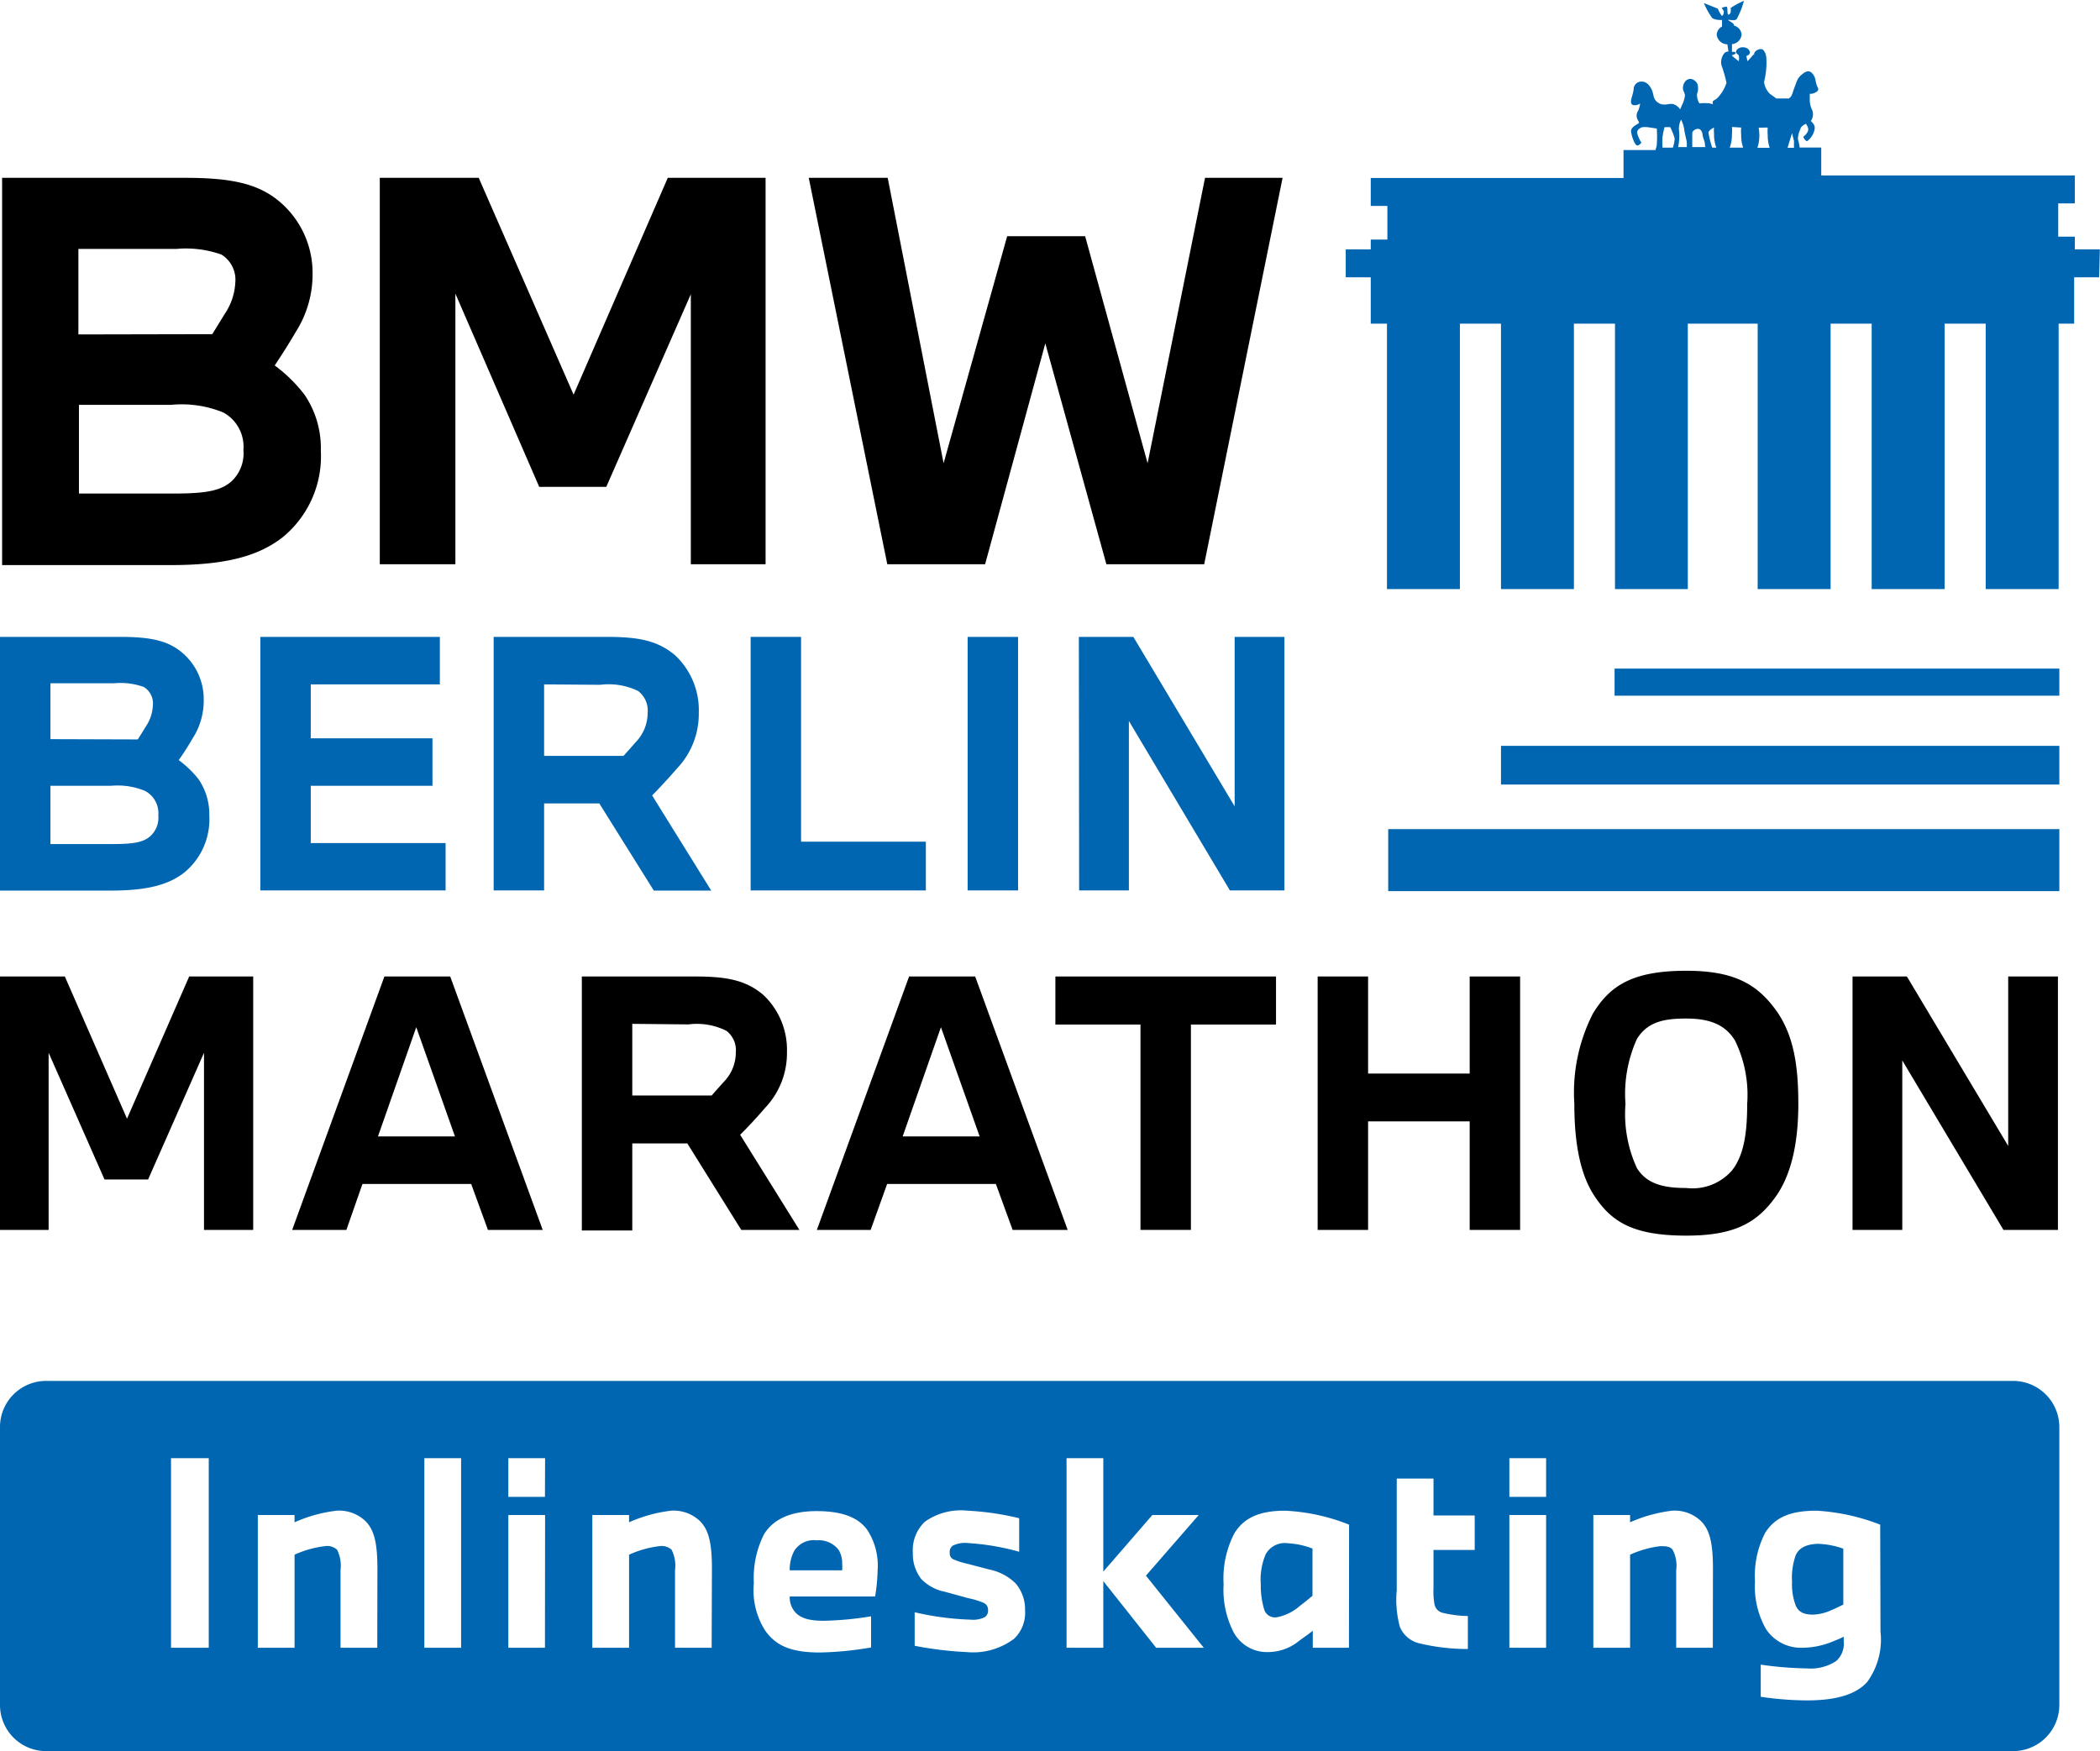
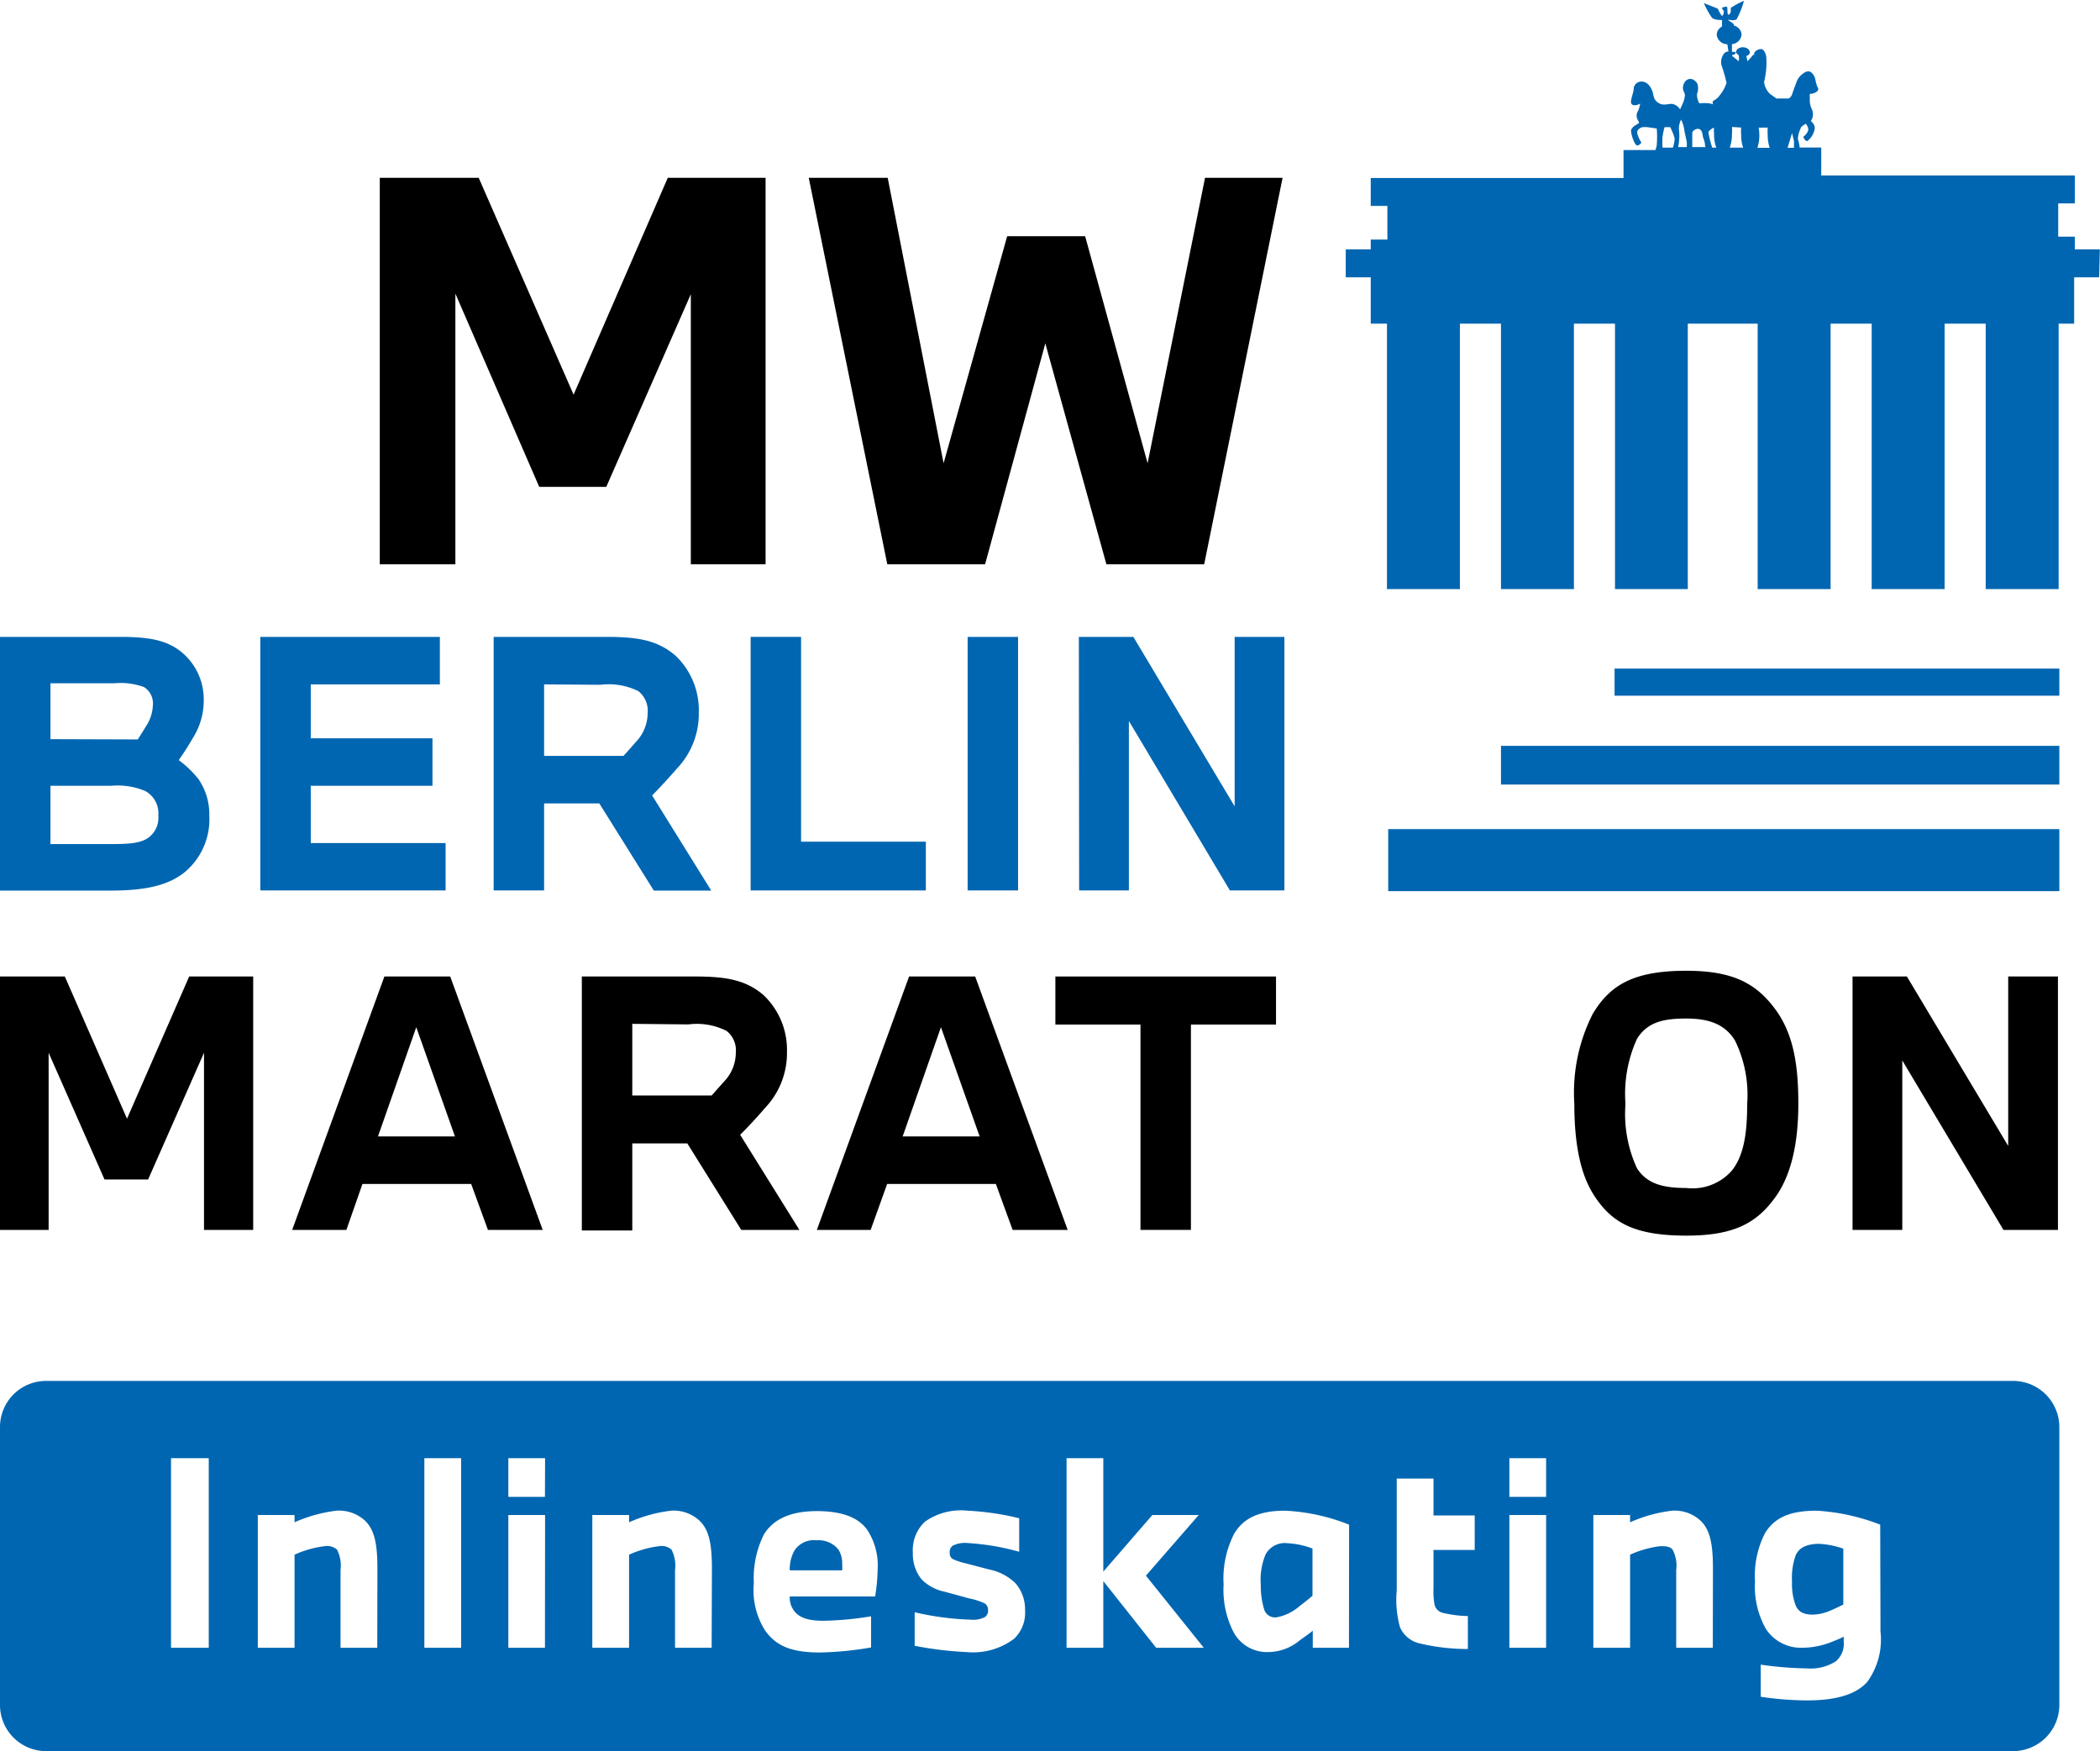
<svg xmlns="http://www.w3.org/2000/svg" id="Ebene_2" data-name="Ebene 2" viewBox="0 0 150.29 125.36">
  <defs>
    <style>.cls-1{fill:#0066b1;}</style>
  </defs>
-   <path d="M40.45,30.88c3,0,4.88.33,6.38,1.4a6.67,6.67,0,0,1,2.75,5.43,7.67,7.67,0,0,1-1.21,4.21c-.51.88-1.06,1.73-1.5,2.39A10.69,10.69,0,0,1,49,46.4a6.79,6.79,0,0,1,1.17,4,7.49,7.49,0,0,1-2.72,6.2c-1.72,1.35-4.07,2-8,2H27.36V30.88ZM42.4,42.07c.25-.4.62-1,.88-1.43a4.37,4.37,0,0,0,.77-2.27,2.11,2.11,0,0,0-1-2,7.61,7.61,0,0,0-3.23-.4h-7v6.12ZM32.86,53.48h6.75c2.31,0,3.37-.19,4.14-.85a2.73,2.73,0,0,0,.88-2.27,2.79,2.79,0,0,0-1.43-2.68,7.87,7.87,0,0,0-3.74-.55h-6.6Z" transform="translate(-27.21 -18.15)" />
  <path d="M54.39,30.88h7.08L68.26,46.4,75,30.88h7V58.54H76.65V39.21L70.6,53H65.8l-6-13.83V58.54H54.39Z" transform="translate(-27.21 -18.15)" />
  <path d="M90.74,30.88l4,20.43,4.55-16.25h5.58l4.47,16.25,4.11-20.43H119l-5.61,27.66h-7l-4.37-15.81L97.71,58.54h-7L85.09,30.88Z" transform="translate(-27.21 -18.15)" />
  <path class="cls-1" d="M146.2,27.93a3.74,3.74,0,0,1,.14-.68l.4,0a4.2,4.2,0,0,1,.32.81,2.45,2.45,0,0,1-.13.66h-.74a7.06,7.06,0,0,1,0-.81m1.18-.43a1.43,1.43,0,0,1,.15-.77,2.6,2.6,0,0,1,.22.66c0,.18.19.87.19,1v.31h-.62a4,4,0,0,0,.06-1.24m1.33-.07c.17,0,.32.1.36.44,0,.12.11.36.15.54s0,.23.06.33h-.95c0-.34,0-.84,0-1s.24-.31.41-.31m1.15-.13h0a2.45,2.45,0,0,0,0,.48,2.71,2.71,0,0,0,.16,1h-.29a6.62,6.62,0,0,1-.27-1.07c0-.19.4-.37.4-.37m1.94,0a2.93,2.93,0,0,0,0,.53,2.72,2.72,0,0,0,.14.91H151a2.71,2.71,0,0,0,.16-1,2.45,2.45,0,0,0,0-.48Zm1.9,0a3.12,3.12,0,0,0,0,.54,2.72,2.72,0,0,0,.14.91h-.88a2.72,2.72,0,0,0,.14-.91,2.89,2.89,0,0,0-.05-.53Zm1.74.4.14.56v.49h-.46ZM177.49,36H175.7v-.91h-1.19V32.71h1.19v-2H157.55v-2H156c0-.21-.11-.52-.12-.64a1.92,1.92,0,0,1,.19-.71c0-.16.38-.35.38-.35s.24.29.15.52a.94.94,0,0,1-.34.41s.12.31.29.31a1.41,1.41,0,0,0,.5-.74c.09-.3,0-.46-.24-.7a.86.86,0,0,0,.09-.79,1.54,1.54,0,0,1-.17-.75c0-.28,0-.5,0-.42s.76-.09.58-.42-.14-.6-.26-.82-.34-.54-.78-.21-.43.49-.63,1-.15.61-.41.8c-.43,0-.89,0-.89,0l-.46-.33a1.39,1.39,0,0,1-.42-.86,5.72,5.72,0,0,0,.17-1.45c0-.44-.05-.6-.21-.81s-.64,0-.67.24,0,0-.09.1a3.36,3.36,0,0,1-.39.44l-.08-.37s.47-.14.13-.5a.63.63,0,0,0-.76,0c-.2.25-.12.26.08.44a.86.86,0,0,1,0,.43l-.47-.38v-.06c.12,0,.41-.15.15-.23l-.16,0,0-.55a.76.76,0,0,0,.69-.68.72.72,0,0,0-.55-.65.08.08,0,0,0,0-.07c-.06-.14-.41-.28-.41-.33s.44.1.61-.06a6.26,6.26,0,0,0,.52-1.31,5.12,5.12,0,0,0-.95.51c0,.07.06.37-.12.47s-.06-.54-.17-.56a.75.75,0,0,0-.35.09l.15.23s0,.33-.15.33a2.58,2.58,0,0,1-.28-.51l-1-.4a5.63,5.63,0,0,0,.58,1.05c.2.19.72.16.72.16l0,.47a.68.68,0,0,0-.38.58.77.77,0,0,0,.76.69l.08.52a.38.38,0,0,0-.34.18,1,1,0,0,0-.16.8,9.85,9.85,0,0,1,.36,1.26,2.71,2.71,0,0,1-.49.9c-.29.4-.5.31-.5.5s.12.14-.23.07a3.28,3.28,0,0,0-.72,0,1.2,1.2,0,0,1-.17-.68,1.07,1.07,0,0,0,.06-.58.48.48,0,0,0-.21-.35.46.46,0,0,0-.66,0,.78.78,0,0,0-.2.52c0,.21.17.37.14.56a2.17,2.17,0,0,1-.11.44l-.23.52a.91.91,0,0,0-.5-.38c-.31-.07-.66.17-1.06-.09s-.3-.56-.47-.94c-.29-.63-.7-.58-.78-.58a.55.55,0,0,0-.51.47c0,.46-.44,1.14,0,1.22a.7.7,0,0,0,.46-.12,2.1,2.1,0,0,1-.14.51.62.62,0,0,0-.11.41c0,.16.17.39.17.46s-.6.27-.57.61.25.93.4,1,.34-.19.34-.19a2.28,2.28,0,0,1-.29-.64c-.09-.32.33-.46.33-.46a1.7,1.7,0,0,1,.45,0l.61.09a8.09,8.09,0,0,1,0,1.17c0,.08-.06.24-.09.37h-2.29v2H125.31v2h1.19v2.41h-1.19V36h-1.79v2h1.79v3.32h1.16v19h5.22v-19h2.94v19h5.22v-19h2.94v19H148v-19h5v19h5.22v-19h2.94v19h5.22v-19h2.94v19h5.22v-19h1.11V38h1.79Z" transform="translate(-27.21 -18.15)" />
  <rect class="cls-1" x="115.55" y="47.86" width="31.83" height="1.94" />
  <rect class="cls-1" x="107.42" y="53.39" width="39.96" height="2.77" />
  <rect class="cls-1" x="99.35" y="59.35" width="48.03" height="4.44" />
  <path class="cls-1" d="M35.8,63.74c2,0,3.2.22,4.18.92a4.36,4.36,0,0,1,1.81,3.56A5,5,0,0,1,41,71c-.33.57-.69,1.13-1,1.56a7.34,7.34,0,0,1,1.42,1.37,4.46,4.46,0,0,1,.77,2.6,4.93,4.93,0,0,1-1.78,4.07c-1.13.89-2.67,1.3-5.25,1.3h-8V63.74Zm1.27,7.34c.17-.26.41-.65.58-.93a2.92,2.92,0,0,0,.5-1.5,1.38,1.38,0,0,0-.64-1.32,4.89,4.89,0,0,0-2.12-.27H30.82v4Zm-6.25,7.49h4.42c1.52,0,2.22-.12,2.72-.56a1.77,1.77,0,0,0,.58-1.49,1.81,1.81,0,0,0-.94-1.75,5.13,5.13,0,0,0-2.45-.37H30.82Z" transform="translate(-27.21 -18.15)" />
  <path class="cls-1" d="M45.84,63.74H58.69v3.4H49.45V71h8.71v3.4H49.45V78.5H59.1v3.39H45.84Z" transform="translate(-27.21 -18.15)" />
  <path class="cls-1" d="M62.54,63.74H70.6c2.27,0,3.66.24,4.94,1.33a5.38,5.38,0,0,1,1.68,4.09,5.67,5.67,0,0,1-1.56,4c-.56.65-1.35,1.5-1.78,1.93l4.23,6.81H74L70.1,75.66H66.15v6.23H62.54Zm3.61,3.4v5.12h5.68c.22-.24.63-.7.89-1a3,3,0,0,0,.84-2.07,1.78,1.78,0,0,0-.67-1.57,4.82,4.82,0,0,0-2.72-.45Z" transform="translate(-27.21 -18.15)" />
  <path class="cls-1" d="M80.93,81.89V63.74h3.61V78.4h8.93v3.49Z" transform="translate(-27.21 -18.15)" />
  <path class="cls-1" d="M96.46,81.89V63.74h3.61V81.89Z" transform="translate(-27.21 -18.15)" />
  <path class="cls-1" d="M104.42,63.74h3.9l7.25,12.13V63.74h3.56V81.89h-3.9L108,69.76V81.89h-3.56Z" transform="translate(-27.21 -18.15)" />
  <path d="M27.21,88.05h4.64L36.3,98.23l4.45-10.18h4.58v18.14H41.81V93.51l-4,9.07H34.69l-4-9.07v12.68H27.21Z" transform="translate(-27.21 -18.15)" />
  <path d="M54.72,88.05h4.71l6.62,18.14H62.13l-1.2-3.29H53.15L52,106.19H48.12ZM54.26,99.5h5.51L57,91.68Z" transform="translate(-27.21 -18.15)" />
  <path d="M68.85,88.05h8.06c2.26,0,3.66.24,4.93,1.32a5.4,5.4,0,0,1,1.69,4.09,5.68,5.68,0,0,1-1.57,4c-.55.65-1.34,1.49-1.78,1.92l4.24,6.81H80.26L76.4,100H72.46v6.23H68.85Zm3.61,3.39v5.13h5.68c.21-.24.62-.7.89-1a3,3,0,0,0,.84-2.07,1.76,1.76,0,0,0-.67-1.56,4.73,4.73,0,0,0-2.72-.46Z" transform="translate(-27.21 -18.15)" />
  <path d="M92.27,88.05H97l6.62,18.14H99.68l-1.2-3.29H90.7l-1.18,3.29H85.67ZM91.81,99.5h5.51l-2.77-7.82Z" transform="translate(-27.21 -18.15)" />
  <path d="M102.74,91.49V88.05h15.79v3.44h-6.09v14.7h-3.61V91.49Z" transform="translate(-27.21 -18.15)" />
-   <path d="M121.51,106.19V88.05h3.61V95h7.27V88.05H136v18.14h-3.61V98.42h-7.27v7.77Z" transform="translate(-27.21 -18.15)" />
  <path d="M139.88,97.17a12.47,12.47,0,0,1,1.32-6.45c1.21-2,2.82-3.08,6.69-3.08,3.35,0,5,.91,6.36,2.74s1.66,4.14,1.66,6.79c0,3.06-.6,5.27-1.69,6.74-1.32,1.8-2.93,2.69-6.33,2.69-3.82,0-5.34-1-6.54-2.79C140.36,102.34,139.88,100.18,139.88,97.17Zm3.66,0a9.27,9.27,0,0,0,.82,4.6c.74,1.18,2,1.42,3.53,1.42a3.75,3.75,0,0,0,3.25-1.23c.92-1.13,1.11-2.87,1.11-4.79a8.86,8.86,0,0,0-.87-4.53c-.74-1.22-1.95-1.58-3.49-1.58s-2.76.21-3.53,1.46A9.53,9.53,0,0,0,143.54,97.17Z" transform="translate(-27.21 -18.15)" />
  <path d="M159.79,88.05h3.89l7.25,12.13V88.05h3.56v18.14h-3.9l-7.24-12.13v12.13h-3.56Z" transform="translate(-27.21 -18.15)" />
  <path class="cls-1" d="M85.66,128.41a1.66,1.66,0,0,0-1.6.74,2.8,2.8,0,0,0-.33,1.41h3.75a2.93,2.93,0,0,0,0-.49,1.75,1.75,0,0,0-.27-1A1.8,1.8,0,0,0,85.66,128.41Z" transform="translate(-27.21 -18.15)" />
  <path class="cls-1" d="M155.73,129.46a4.77,4.77,0,0,0-.27,1.91,4.32,4.32,0,0,0,.25,1.67c.2.52.62.69,1.25.69a3.4,3.4,0,0,0,1.29-.31c.34-.14.63-.29.88-.41v-4a6,6,0,0,0-1.81-.35C156.54,128.69,156,128.9,155.73,129.46Z" transform="translate(-27.21 -18.15)" />
  <path class="cls-1" d="M117.79,129.41a4.64,4.64,0,0,0-.35,2.16,5.9,5.9,0,0,0,.24,1.78.81.81,0,0,0,.9.57,3.46,3.46,0,0,0,1.66-.82c.36-.27.63-.49.9-.72V129a5.76,5.76,0,0,0-1.77-.38A1.56,1.56,0,0,0,117.79,129.41Z" transform="translate(-27.21 -18.15)" />
  <path class="cls-1" d="M171.28,117H30.51a3.3,3.3,0,0,0-3.3,3.31V140.2a3.3,3.3,0,0,0,3.3,3.3H171.28a3.31,3.31,0,0,0,3.31-3.3V120.33A3.31,3.31,0,0,0,171.28,117ZM42.15,136.1h-2.7V122.53h2.7Zm12.06,0H51.58v-5.56a2.5,2.5,0,0,0-.25-1.46,1.06,1.06,0,0,0-.88-.25,7.32,7.32,0,0,0-2.16.61v6.66H45.66v-9.5h2.63v.52a10.42,10.42,0,0,1,3-.83,2.73,2.73,0,0,1,2.09.76c.57.59.84,1.44.84,3.36Zm6,0H57.58V122.53h2.63Zm6,0H63.59v-9.5h2.63Zm0-10.8H63.59v-2.77h2.63Zm11.93,10.8H75.52v-5.56a2.5,2.5,0,0,0-.25-1.46,1.07,1.07,0,0,0-.88-.25,7.32,7.32,0,0,0-2.16.61v6.66H69.6v-9.5h2.63v.52a10.42,10.42,0,0,1,3-.83,2.73,2.73,0,0,1,2.09.76c.57.59.84,1.44.84,3.36Zm11.69-3.67H83.73a1.59,1.59,0,0,0,.29,1c.4.56,1.1.74,2.14.74a23.14,23.14,0,0,0,3.39-.32v2.23a23.88,23.88,0,0,1-3.66.36c-2.14,0-3.17-.52-3.92-1.57a5.38,5.38,0,0,1-.81-3.4,7,7,0,0,1,.72-3.48c.68-1.11,1.94-1.67,3.78-1.67s3,.47,3.62,1.35a4.66,4.66,0,0,1,.74,2.85A13.18,13.18,0,0,1,89.84,132.43Zm9.91,3.06a4.89,4.89,0,0,1-3.36.92,25.34,25.34,0,0,1-3.71-.45v-2.4a20.29,20.29,0,0,0,4,.53,1.87,1.87,0,0,0,1-.17.54.54,0,0,0,.25-.52.52.52,0,0,0-.29-.5,5.25,5.25,0,0,0-1.09-.34l-1.72-.47a3.22,3.22,0,0,1-1.67-.9,2.9,2.9,0,0,1-.61-1.89,2.8,2.8,0,0,1,.86-2.22,4.46,4.46,0,0,1,3.06-.79,19.57,19.57,0,0,1,3.69.54v2.4a17.35,17.35,0,0,0-3.63-.62,2,2,0,0,0-1.12.18.55.55,0,0,0-.22.51.47.47,0,0,0,.33.5,4.63,4.63,0,0,0,.86.27l1.64.43a3.73,3.73,0,0,1,1.89,1,2.86,2.86,0,0,1,.67,1.92A2.57,2.57,0,0,1,99.75,135.49Zm10.21.61-3.78-4.77v4.77h-2.63V122.53h2.63v8.12l3.51-4.05H113l-3.78,4.34,4.14,5.16Zm13.8,0h-2.59v-1.22c-.21.18-.54.41-.92.68a3.54,3.54,0,0,1-2.28.85A2.71,2.71,0,0,1,115.5,135a6.62,6.62,0,0,1-.72-3.43,7,7,0,0,1,.76-3.64c.63-1.05,1.69-1.64,3.63-1.64a14.08,14.08,0,0,1,4.59,1Zm9-7h-2.95v2.77a5.16,5.16,0,0,0,.07,1.11.78.78,0,0,0,.63.63,8.21,8.21,0,0,0,1.76.22v2.36a14.7,14.7,0,0,1-3.49-.41,2,2,0,0,1-1.37-1.16,7.33,7.33,0,0,1-.23-2.63v-8h2.63v2.64h2.95Zm5.11,7h-2.63v-9.5h2.63Zm0-10.8h-2.63v-2.77h2.63Zm11.93,10.8h-2.62v-5.56a2.41,2.41,0,0,0-.26-1.46c-.19-.25-.55-.25-.88-.25a7.32,7.32,0,0,0-2.16.61v6.66h-2.63v-9.5h2.63v.52a10.52,10.52,0,0,1,3-.83,2.73,2.73,0,0,1,2.09.76c.57.59.84,1.44.84,3.36Zm12-1.17a5.16,5.16,0,0,1-.95,3.62c-.78.87-2.16,1.32-4.31,1.32a23.05,23.05,0,0,1-3.31-.26v-2.3a25.44,25.44,0,0,0,3.31.27,3.34,3.34,0,0,0,2.08-.52,1.65,1.65,0,0,0,.55-1.39v-.36c-.25.13-.55.25-.93.4a5.66,5.66,0,0,1-2,.39,3,3,0,0,1-2.63-1.33,6.14,6.14,0,0,1-.79-3.4,6.7,6.7,0,0,1,.73-3.5c.69-1.08,1.75-1.58,3.68-1.58a14.85,14.85,0,0,1,4.55,1Z" transform="translate(-27.21 -18.15)" />
</svg>